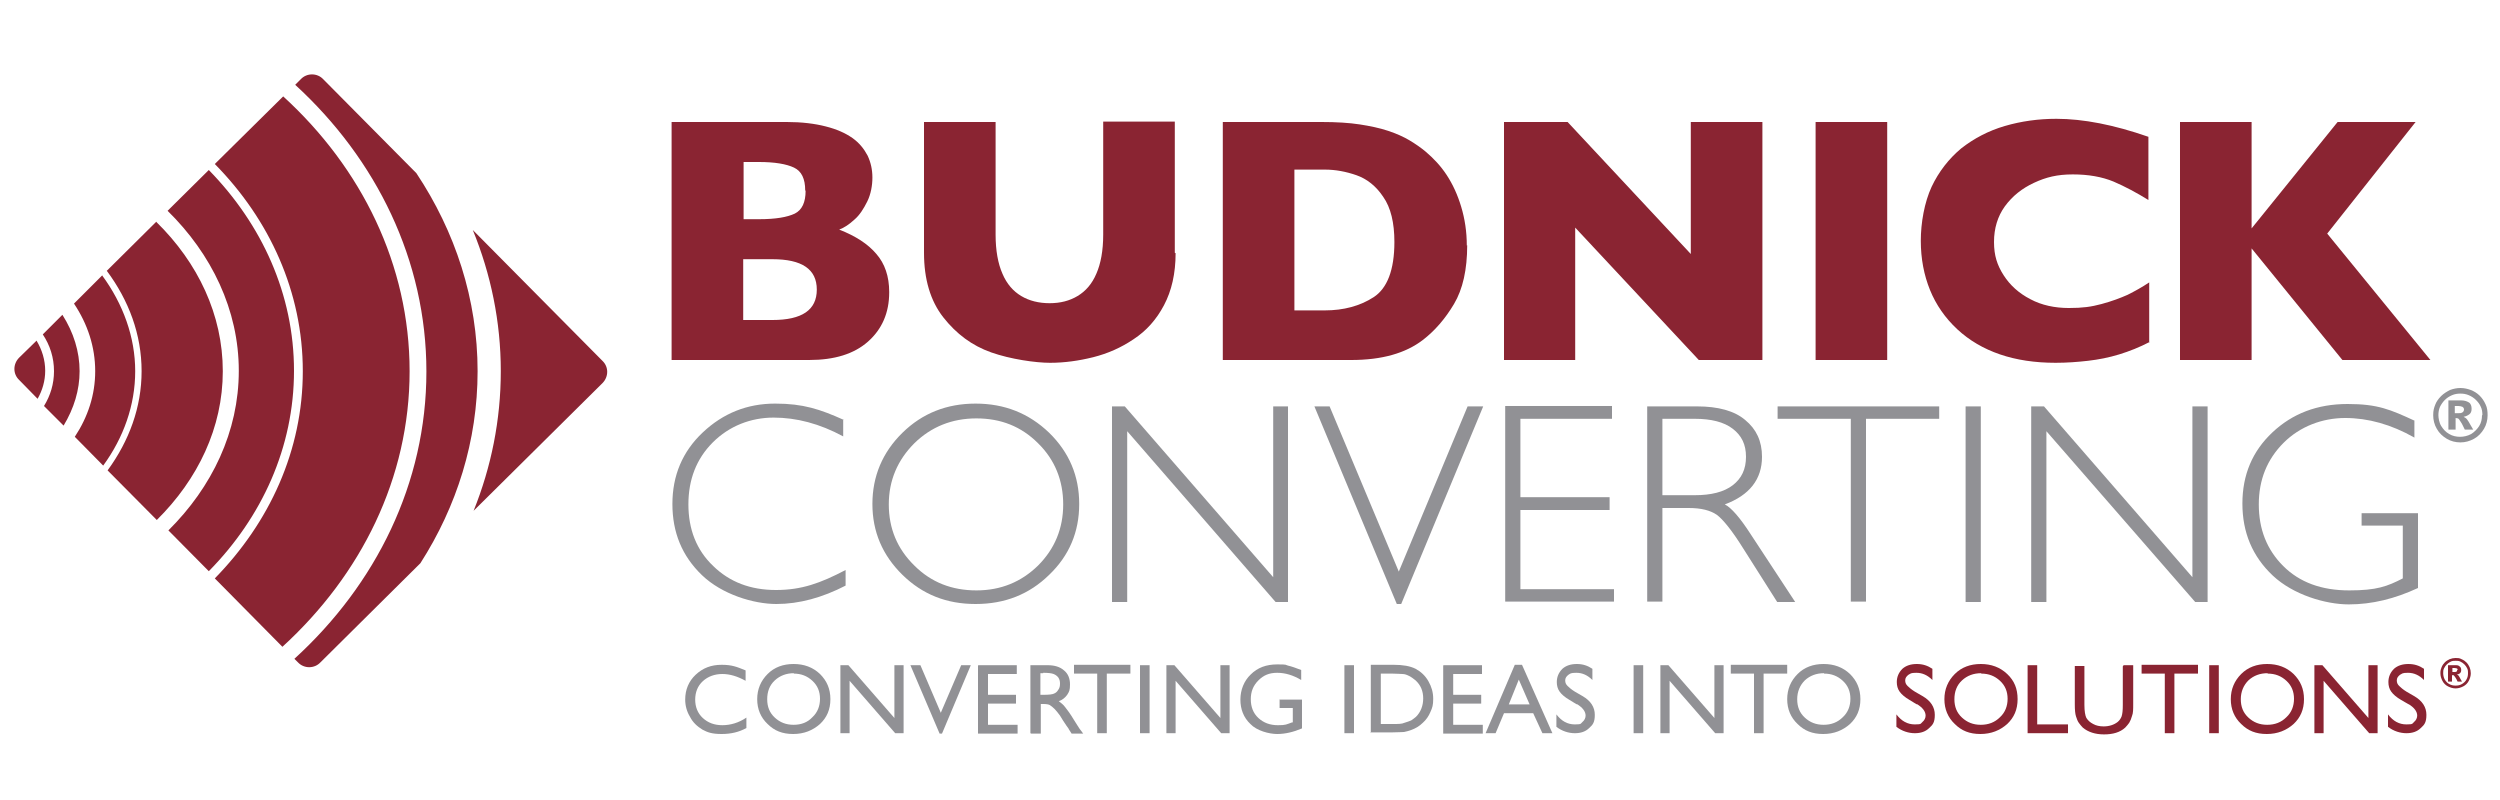
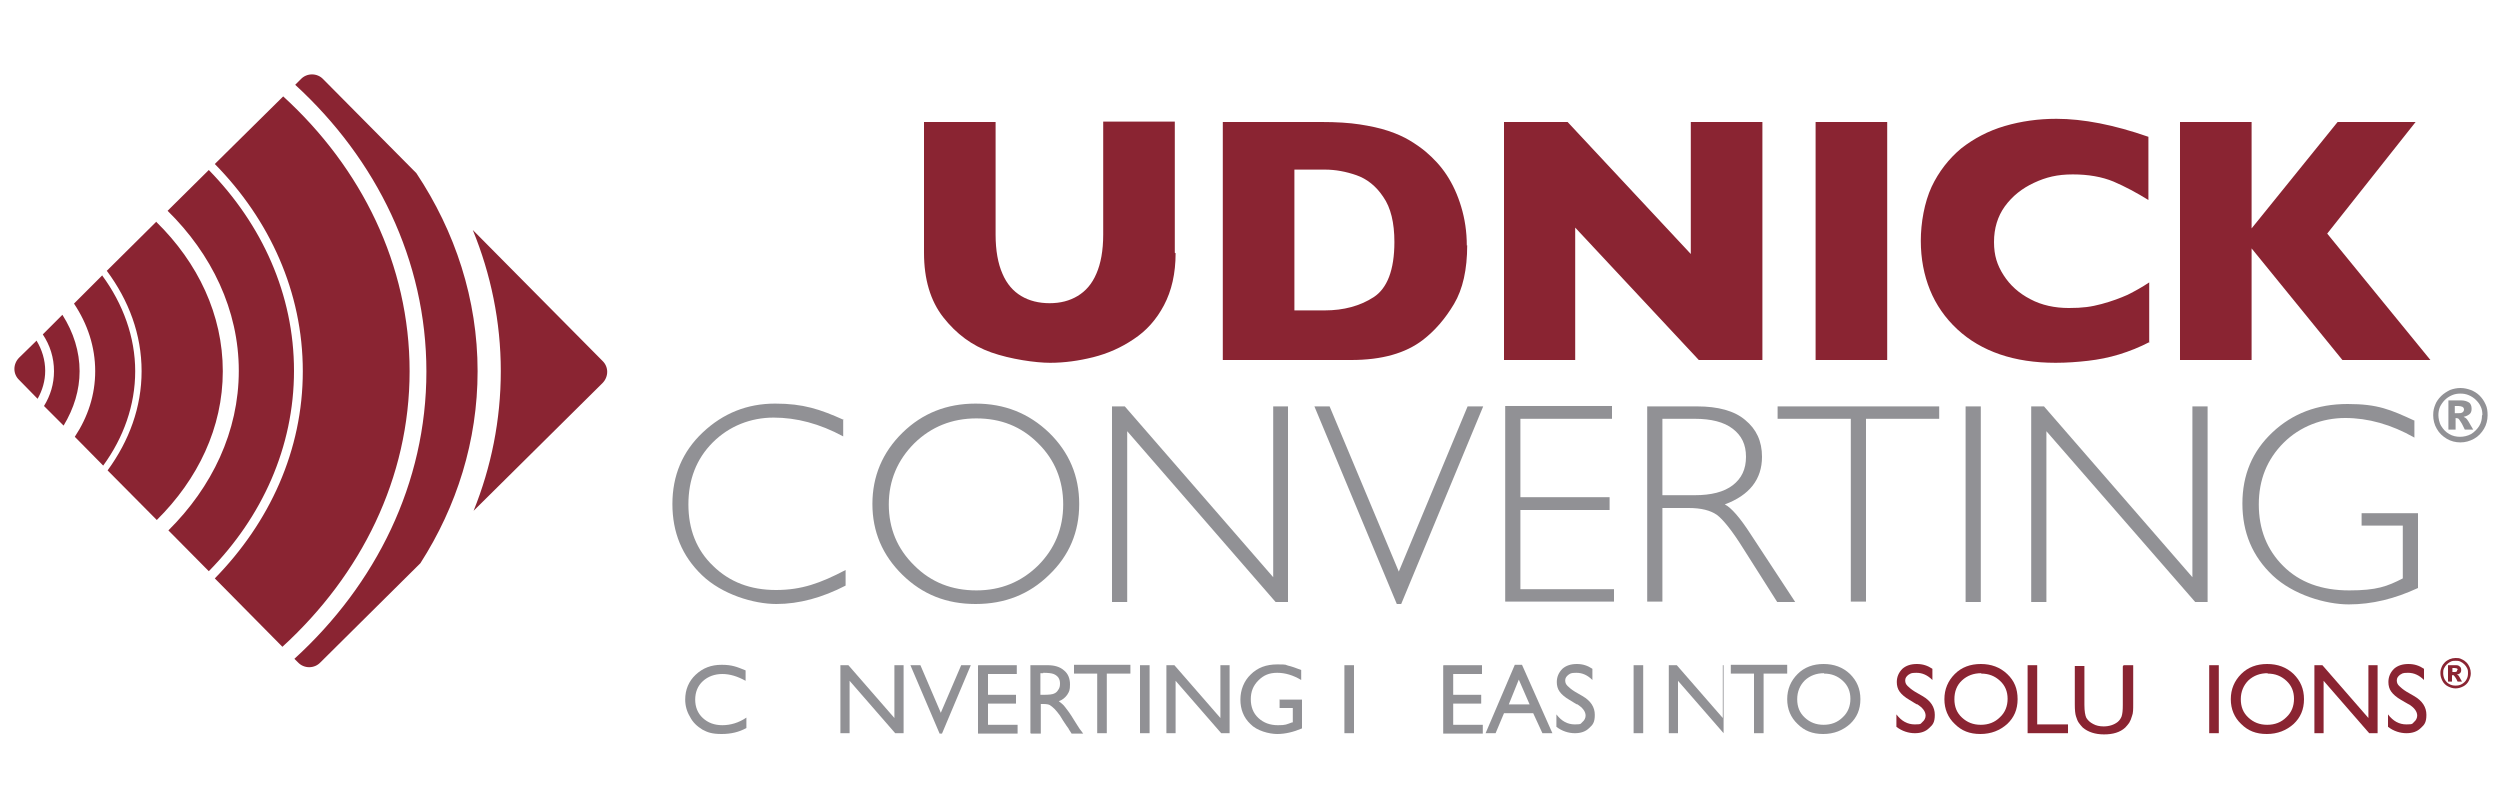
<svg xmlns="http://www.w3.org/2000/svg" id="Layer_1" version="1.1" viewBox="0 0 625 200">
  <defs>
    <style>
      .st0 {
        fill: #919195;
      }

      .st1 {
        fill: #8a2432;
      }
    </style>
  </defs>
  <g>
    <g>
      <path class="st0" d="M186.6,179.3v2.7c-1.8,1-3.8,1.5-6.2,1.5s-3.5-.4-4.8-1.1c-1.3-.8-2.4-1.8-3.1-3.2-.8-1.3-1.2-2.8-1.2-4.3,0-2.5.9-4.6,2.6-6.2,1.8-1.7,3.9-2.5,6.5-2.5s3.8.5,6,1.4v2.6c-2-1.1-3.9-1.7-5.8-1.7s-3.6.6-4.9,1.8c-1.3,1.2-1.9,2.8-1.9,4.6s.6,3.4,1.9,4.6c1.3,1.2,2.9,1.8,4.9,1.8s4.1-.6,6-1.9Z" />
-       <path class="st0" d="M198.4,166c2.6,0,4.8.8,6.6,2.5,1.7,1.7,2.6,3.7,2.6,6.3s-.9,4.6-2.6,6.2c-1.8,1.6-4,2.5-6.7,2.5s-4.7-.8-6.4-2.5c-1.7-1.6-2.6-3.7-2.6-6.2s.9-4.6,2.6-6.3c1.7-1.7,3.9-2.5,6.5-2.5ZM198.5,168.3c-1.9,0-3.5.6-4.8,1.8-1.3,1.2-1.9,2.8-1.9,4.7s.6,3.4,1.9,4.6c1.3,1.2,2.8,1.8,4.7,1.8s3.5-.6,4.7-1.9c1.3-1.2,1.9-2.8,1.9-4.6s-.6-3.3-1.9-4.5c-1.3-1.2-2.8-1.8-4.7-1.8Z" />
      <path class="st0" d="M223.6,166.3h2.3v17h-2.1l-11.4-13.1v13.1h-2.3v-17h2l11.5,13.2v-13.2Z" />
      <path class="st0" d="M240.3,166.3h2.4l-7.2,17.1h-.6l-7.3-17.1h2.5l5.1,11.9,5.1-11.9Z" />
      <path class="st0" d="M244.6,166.3h9.6v2.2h-7.2v5.2h7v2.2h-7v5.3h7.4v2.2h-9.9v-17Z" />
      <path class="st0" d="M257.6,183.3v-17h4.3c1.7,0,3.1.4,4.1,1.3,1,.8,1.5,2,1.5,3.5s-.2,1.8-.7,2.6c-.5.7-1.2,1.3-2.1,1.6.5.4,1.1.8,1.6,1.5.5.6,1.3,1.7,2.2,3.2.6,1,1.1,1.7,1.4,2.2l.9,1.2h-2.9l-.7-1.1s0-.1-.1-.2l-.5-.7-.8-1.2-.8-1.3c-.5-.7-1-1.3-1.4-1.7-.4-.4-.8-.7-1.1-.9-.3-.2-.9-.3-1.7-.3h-.6v7.4h-2.4ZM260.8,168.3h-.7v5.4h.9c1.2,0,2.1-.1,2.5-.3.5-.2.8-.5,1.1-1,.3-.4.4-.9.4-1.5s-.1-1-.4-1.5c-.3-.4-.7-.7-1.2-.9-.5-.2-1.4-.3-2.6-.3Z" />
      <path class="st0" d="M268.4,166.2h14.2v2.2h-5.9v14.9h-2.4v-14.9h-5.8v-2.2Z" />
      <path class="st0" d="M285,166.3h2.4v17h-2.4v-17Z" />
      <path class="st0" d="M305.1,166.3h2.3v17h-2.1l-11.4-13.1v13.1h-2.3v-17h2l11.5,13.2v-13.2Z" />
      <path class="st0" d="M319.8,174.9h5.7v7.2c-2.1.9-4.2,1.4-6.2,1.4s-5.1-.8-6.7-2.5c-1.7-1.6-2.5-3.7-2.5-6.1s.9-4.7,2.6-6.3c1.7-1.7,3.9-2.5,6.6-2.5s1.9.1,2.7.3c.9.2,2,.6,3.3,1.1v2.5c-2-1.2-4-1.8-6-1.8s-3.4.6-4.7,1.9c-1.3,1.3-1.9,2.8-1.9,4.7s.6,3.5,1.9,4.7c1.3,1.2,2.9,1.8,4.9,1.8s2.1-.2,3.5-.7h.2v-3.6h-3.3v-2.2Z" />
      <path class="st0" d="M336.1,166.3h2.4v17h-2.4v-17Z" />
-       <path class="st0" d="M342.7,183.2v-17h5.7c2.3,0,4.1.3,5.5,1,1.3.7,2.4,1.7,3.2,3.1.8,1.4,1.2,2.8,1.2,4.4s-.2,2.2-.7,3.3c-.4,1-1.1,2-1.9,2.7-.8.8-1.8,1.4-2.9,1.8-.6.2-1.2.4-1.8.5-.5,0-1.6.1-3.1.1h-5.4ZM348.2,168.4h-3v12.6h3.1c1.2,0,2.2,0,2.8-.3.7-.2,1.2-.4,1.7-.6.4-.3.9-.6,1.2-.9,1.2-1.2,1.8-2.8,1.8-4.6s-.6-3.3-1.9-4.5c-.5-.4-1-.8-1.6-1.1-.6-.3-1.1-.5-1.7-.5-.5,0-1.4-.1-2.5-.1Z" />
      <path class="st0" d="M360.9,166.3h9.6v2.2h-7.2v5.2h7v2.2h-7v5.3h7.4v2.2h-9.9v-17Z" />
      <path class="st0" d="M378.8,166.2h1.7l7.6,17.1h-2.5l-2.3-5h-7.3l-2.1,5h-2.5l7.3-17.1ZM382.4,176.1l-2.7-6.2-2.5,6.2h5.3Z" />
      <path class="st0" d="M394.2,176.1l-1.8-1.1c-1.2-.7-2-1.4-2.5-2.1-.5-.7-.7-1.5-.7-2.4,0-1.3.5-2.4,1.4-3.3.9-.8,2.1-1.2,3.6-1.2s2.7.4,3.9,1.2v2.8c-1.2-1.2-2.5-1.8-4-1.8s-1.5.2-2,.5c-.5.4-.8.8-.8,1.4s.2,1,.6,1.4c.4.4,1,.9,1.8,1.4l1.9,1.1c2.1,1.2,3.1,2.8,3.1,4.7s-.5,2.5-1.4,3.3c-.9.9-2.1,1.3-3.6,1.3s-3.2-.5-4.6-1.6v-3.1c1.3,1.7,2.8,2.5,4.6,2.5s1.4-.2,1.9-.6c.5-.4.8-1,.8-1.6,0-1-.7-2-2.2-2.9Z" />
      <path class="st0" d="M408.4,166.3h2.4v17h-2.4v-17Z" />
-       <path class="st0" d="M428.6,166.3h2.3v17h-2.1l-11.4-13.1v13.1h-2.3v-17h2l11.5,13.2v-13.2Z" />
+       <path class="st0" d="M428.6,166.3h2.3v17l-11.4-13.1v13.1h-2.3v-17h2l11.5,13.2v-13.2Z" />
      <path class="st0" d="M432.6,166.2h14.2v2.2h-5.9v14.9h-2.4v-14.9h-5.8v-2.2Z" />
      <path class="st0" d="M455.9,166c2.6,0,4.8.8,6.6,2.5,1.7,1.7,2.6,3.7,2.6,6.3s-.9,4.6-2.6,6.2c-1.8,1.6-4,2.5-6.7,2.5s-4.7-.8-6.4-2.5c-1.7-1.6-2.6-3.7-2.6-6.2s.9-4.6,2.6-6.3c1.7-1.7,3.9-2.5,6.5-2.5ZM456,168.3c-1.9,0-3.5.6-4.8,1.8-1.2,1.2-1.9,2.8-1.9,4.7s.6,3.4,1.9,4.6c1.3,1.2,2.8,1.8,4.7,1.8s3.5-.6,4.8-1.9c1.3-1.2,1.9-2.8,1.9-4.6s-.6-3.3-1.9-4.5c-1.3-1.2-2.8-1.8-4.7-1.8Z" />
      <path class="st1" d="M479.2,176.1l-1.8-1.1c-1.2-.7-2-1.4-2.5-2.1-.5-.7-.7-1.5-.7-2.4,0-1.3.5-2.4,1.4-3.3.9-.8,2.1-1.2,3.6-1.2s2.7.4,3.9,1.2v2.8c-1.2-1.2-2.5-1.8-4-1.8s-1.4.2-2,.5c-.5.4-.8.8-.8,1.4s.2,1,.6,1.4c.4.4,1,.9,1.8,1.4l1.9,1.1c2.1,1.2,3.1,2.8,3.1,4.7s-.5,2.5-1.4,3.3c-.9.9-2.1,1.3-3.6,1.3s-3.2-.5-4.6-1.6v-3.1c1.3,1.7,2.8,2.5,4.6,2.5s1.4-.2,1.9-.6c.5-.4.8-1,.8-1.6,0-1-.7-2-2.2-2.9Z" />
      <path class="st1" d="M495.2,166c2.6,0,4.8.8,6.6,2.5,1.8,1.7,2.6,3.7,2.6,6.3s-.9,4.6-2.6,6.2c-1.8,1.6-4,2.5-6.7,2.5s-4.7-.8-6.4-2.5c-1.7-1.6-2.6-3.7-2.6-6.2s.9-4.6,2.6-6.3c1.7-1.7,3.9-2.5,6.5-2.5ZM495.3,168.3c-1.9,0-3.5.6-4.8,1.8-1.3,1.2-1.9,2.8-1.9,4.7s.6,3.4,1.9,4.6c1.3,1.2,2.8,1.8,4.7,1.8s3.5-.6,4.8-1.9c1.3-1.2,1.9-2.8,1.9-4.6s-.6-3.3-1.9-4.5c-1.3-1.2-2.8-1.8-4.7-1.8Z" />
      <path class="st1" d="M506.9,166.3h2.4v14.8h7.7v2.2h-10.1v-17Z" />
      <path class="st1" d="M530.9,166.3h2.4v9.7c0,1.3,0,2.3-.3,3-.2.7-.4,1.2-.7,1.7-.3.4-.6.8-1,1.2-1.3,1.2-3.1,1.7-5.3,1.7s-4-.6-5.3-1.7c-.4-.4-.7-.8-1-1.2-.3-.4-.5-1-.7-1.6-.2-.6-.3-1.6-.3-3v-9.6h2.4v9.7c0,1.6.2,2.7.5,3.3.4.6.9,1.1,1.7,1.5.7.4,1.6.6,2.6.6,1.4,0,2.6-.4,3.5-1.1.5-.4.8-.9,1-1.4.2-.6.3-1.5.3-2.8v-9.7Z" />
-       <path class="st1" d="M535.3,166.2h14.2v2.2h-5.9v14.9h-2.4v-14.9h-5.8v-2.2Z" />
      <path class="st1" d="M552.3,166.3h2.4v17h-2.4v-17Z" />
      <path class="st1" d="M566.8,166c2.6,0,4.8.8,6.6,2.5,1.7,1.7,2.6,3.7,2.6,6.3s-.9,4.6-2.6,6.2c-1.8,1.6-4,2.5-6.7,2.5s-4.7-.8-6.4-2.5c-1.7-1.6-2.6-3.7-2.6-6.2s.9-4.6,2.6-6.3c1.7-1.7,3.9-2.5,6.5-2.5ZM566.9,168.3c-1.9,0-3.5.6-4.8,1.8-1.2,1.2-1.9,2.8-1.9,4.7s.6,3.4,1.9,4.6c1.3,1.2,2.8,1.8,4.7,1.8s3.5-.6,4.8-1.9c1.3-1.2,1.9-2.8,1.9-4.6s-.6-3.3-1.9-4.5c-1.3-1.2-2.8-1.8-4.7-1.8Z" />
      <path class="st1" d="M592.1,166.3h2.3v17h-2.1l-11.4-13.1v13.1h-2.3v-17h2l11.5,13.2v-13.2Z" />
      <path class="st1" d="M602.2,176.1l-1.9-1.1c-1.2-.7-2-1.4-2.5-2.1-.5-.7-.7-1.5-.7-2.4,0-1.3.5-2.4,1.4-3.3.9-.8,2.1-1.2,3.6-1.2s2.7.4,3.9,1.2v2.8c-1.2-1.2-2.5-1.8-4-1.8s-1.4.2-2,.5c-.5.4-.8.8-.8,1.4s.2,1,.6,1.4c.4.4,1,.9,1.8,1.4l1.9,1.1c2.1,1.2,3.1,2.8,3.1,4.7s-.5,2.5-1.4,3.3c-.9.9-2.1,1.3-3.6,1.3s-3.2-.5-4.6-1.6v-3.1c1.3,1.7,2.8,2.5,4.6,2.5s1.4-.2,1.9-.6c.5-.4.8-1,.8-1.6,0-1-.7-2-2.2-2.9Z" />
    </g>
    <g>
-       <path class="st1" d="M222.3,73.1c0,5.1-1.8,9.2-5.3,12.3-3.5,3.1-8.4,4.6-14.7,4.6h-34.4V30.5h28.8c3.7,0,7,.4,9.7,1.1,2.8.7,5,1.7,6.7,2.9,1.7,1.2,2.9,2.7,3.8,4.4.8,1.7,1.2,3.5,1.2,5.5s-.4,4.2-1.3,6c-.9,1.8-1.9,3.4-3.2,4.5-1.3,1.2-2.5,2-3.8,2.5,4.1,1.6,7.2,3.6,9.3,6.1,2.1,2.4,3.2,5.6,3.2,9.5ZM201.3,47.6c0-2.9-.9-4.8-2.8-5.7-1.9-.9-4.8-1.4-8.8-1.4h-3.8v14.3h3.9c4.1,0,7-.5,8.9-1.4,1.8-.9,2.7-2.8,2.7-5.7ZM204.2,72.4c0-5.1-3.7-7.6-11.1-7.6h-7.3v15.2h7.3c7.4,0,11.1-2.5,11.1-7.6Z" />
      <path class="st1" d="M293.9,63.3c0,5.1-1,9.4-2.9,13-1.9,3.6-4.4,6.4-7.6,8.5-3.1,2.1-6.5,3.6-10.1,4.5-3.6.9-7.2,1.4-10.8,1.4s-9.9-.9-14.7-2.6c-4.8-1.7-8.7-4.6-12-8.8-3.2-4.1-4.8-9.5-4.8-16.1V30.5h17.9v28.2c0,3.9.6,7.2,1.7,9.7,1.1,2.6,2.7,4.4,4.7,5.6,2,1.2,4.4,1.8,7.1,1.8s5-.6,7-1.8c2-1.2,3.6-3,4.7-5.6,1.1-2.5,1.7-5.8,1.7-9.7v-28.3h17.9v32.8Z" />
      <path class="st1" d="M366.8,61.3c0,6.1-1.1,11-3.3,14.7-2.2,3.7-4.8,6.7-7.8,9-4.3,3.3-10.2,5-17.9,5h-32.1V30.5h24.7c3.7,0,6.9.2,9.5.6,2.6.4,5,.9,7.1,1.6,2.1.7,3.9,1.5,5.4,2.4,1.5.9,2.8,1.8,4,2.8,2,1.7,3.8,3.6,5.3,5.9,1.5,2.3,2.7,4.9,3.6,7.9.9,3,1.4,6.2,1.4,9.7ZM348.6,60.5c0-4.8-.9-8.6-2.8-11.3-1.8-2.7-4.1-4.5-6.7-5.4-2.6-.9-5.2-1.4-7.9-1.4h-7.6v35.2h7.6c4.7,0,8.8-1.1,12.2-3.3,3.4-2.2,5.2-6.8,5.2-13.8Z" />
      <path class="st1" d="M440.7,90h-16l-30.9-33.1v33.1h-17.8V30.5h15.9l30.8,33V30.5h17.9v59.5Z" />
      <path class="st1" d="M471.8,80.4v9.6s-17.9,0-17.9,0V30.5h17.9v49.9Z" />
      <path class="st1" d="M537.4,85.5c-2.5,1.3-5,2.3-7.6,3.1-2.6.8-5.2,1.3-7.8,1.6-2.6.3-5.3.5-8.1.5-5.2,0-9.8-.7-13.9-2.1-4.1-1.4-7.7-3.5-10.7-6.3-3-2.8-5.3-6.1-6.8-9.8-1.5-3.7-2.3-7.8-2.3-12.3s.9-9.6,2.7-13.5c1.8-3.8,4.3-7,7.4-9.6,3.2-2.5,6.8-4.4,10.9-5.6,4.1-1.2,8.4-1.8,12.9-1.8,6.7,0,14.4,1.5,23,4.5v15.8c-2.9-1.8-5.9-3.4-8.7-4.6-2.9-1.2-6.3-1.8-10.2-1.8s-6.7.7-9.7,2.1c-3,1.4-5.4,3.3-7.3,5.9-1.8,2.5-2.7,5.5-2.7,8.9s.8,5.8,2.4,8.3c1.6,2.5,3.8,4.5,6.7,6,2.8,1.5,6.1,2.2,9.6,2.2s5.6-.3,8.2-1c2.6-.7,4.7-1.5,6.5-2.3,1.8-.9,3.6-1.9,5.4-3.1v15.1Z" />
      <path class="st1" d="M607.5,90h-21.9l-22.7-27.9v27.9h-17.9V30.5h17.9v26.6l21.5-26.6h19.5l-22.1,27.9,25.8,31.6Z" />
    </g>
    <g>
      <path class="st0" d="M621.9,103.8c0,1.2-.3,2.4-.9,3.4-.6,1-1.4,1.9-2.5,2.5-1.1.6-2.2.9-3.4.9s-2.4-.3-3.4-.9c-1-.6-1.9-1.4-2.5-2.5-.6-1-.9-2.2-.9-3.4s.2-1.8.5-2.6c.3-.8.8-1.5,1.5-2.2.6-.6,1.4-1.1,2.2-1.5.8-.3,1.7-.5,2.6-.5s1.8.2,2.6.5c.8.3,1.6.8,2.2,1.4.6.6,1.1,1.3,1.5,2.2.4.8.5,1.7.5,2.7ZM620.6,103.8c0-.8-.1-1.5-.4-2.1-.3-.7-.7-1.2-1.2-1.7-.5-.5-1.1-.9-1.8-1.2-.7-.3-1.4-.4-2.1-.4s-1.4.1-2.1.4c-.7.3-1.3.7-1.8,1.2-.5.5-.9,1.1-1.2,1.7-.3.7-.4,1.4-.4,2.1s.2,1.9.7,2.7c.5.8,1.1,1.5,2,2,.8.5,1.8.7,2.7.7s1.9-.2,2.8-.7c.8-.5,1.5-1.2,2-2,.5-.8.7-1.7.7-2.7ZM618.3,107.4h-2.1c-.4-.8-.7-1.5-1-1.9-.3-.5-.5-.8-.7-.9-.2,0-.4-.1-.6-.1v2.9h-1.8v-7.3h3.2c.8,0,1.4.2,1.9.5.5.3.7.9.7,1.6s-.2,1.1-.6,1.4c-.4.3-.9.5-1.4.6.4.2.7.4.9.7.2.3.5.7.8,1.3l.7,1.2ZM616,102.4c0-.3-.1-.5-.4-.7-.3-.1-.6-.2-1-.2h-.9v1.8h.8c.5,0,.8,0,1.1-.2.2-.1.4-.4.4-.7Z" />
      <path class="st0" d="M210.8,105v4.1c-5.9-3.2-11.7-4.7-17.4-4.7s-11.1,2.1-15.2,6.2c-4.1,4.1-6.1,9.3-6.1,15.5s2,11.4,6.2,15.4c4.1,4,9.3,6,15.7,6s11.1-1.7,17.4-5v3.9c-5.8,3-11.6,4.6-17.3,4.6s-13.6-2.4-18.6-7.2c-5-4.8-7.4-10.7-7.4-17.8s2.5-13.1,7.6-17.9c5.1-4.8,11.1-7.2,18.1-7.2s11.2,1.4,17.2,4.1Z" />
      <path class="st0" d="M243.9,100.9c7.2,0,13.3,2.4,18.4,7.3,5,4.9,7.5,10.8,7.5,17.8s-2.5,12.9-7.5,17.7c-5,4.9-11.1,7.3-18.4,7.3s-13.3-2.4-18.3-7.3c-5-4.9-7.5-10.8-7.5-17.7s2.5-12.9,7.5-17.8c5-4.9,11.1-7.3,18.3-7.3ZM244.1,147.6c6.1,0,11.2-2.1,15.4-6.2,4.2-4.2,6.3-9.3,6.3-15.3s-2.1-11.2-6.3-15.3c-4.2-4.2-9.3-6.2-15.4-6.2s-11.3,2.1-15.5,6.2c-4.2,4.2-6.4,9.3-6.4,15.3s2.1,11.1,6.4,15.3c4.2,4.2,9.4,6.2,15.5,6.2Z" />
      <path class="st0" d="M322,101.6v48.9h-3.1l-37.1-42.7v42.7h-3.8v-48.9h3.2l37.1,42.7v-42.7h3.8Z" />
      <path class="st0" d="M370.8,101.6l-20.5,49.4h-1.1l-20.6-49.4h3.8l17.3,41.3,17.2-41.3h3.8Z" />
      <path class="st0" d="M403,101.6v3.1h-22.9v19.6h22.3v3.2h-22.3v19.8h23.4v3.1h-27.2v-48.9h26.7Z" />
      <path class="st0" d="M411.8,101.6h12.5c5.2,0,9.3,1.1,12,3.4,2.8,2.3,4.2,5.3,4.2,9.2,0,5.6-3.1,9.6-9.3,11.9,1.6.8,3.8,3.3,6.5,7.5l11.1,16.9h-4.5l-8.5-13.4c-2.8-4.5-5.1-7.3-6.6-8.4-1.6-1.1-3.9-1.7-7-1.7h-6.6v23.4h-3.8v-48.9ZM415.6,104.7v19.1h8.1c4.1,0,7.3-.8,9.5-2.5,2.2-1.7,3.3-4,3.3-7.1s-1.1-5.3-3.3-7c-2.2-1.7-5.4-2.5-9.5-2.5h-8Z" />
      <path class="st0" d="M484.8,101.6v3.1h-18.3v45.7h-3.8v-45.7h-18.3v-3.1h40.5Z" />
      <path class="st0" d="M495.2,101.6v48.9h-3.8v-48.9h3.8Z" />
      <path class="st0" d="M551.9,101.6v48.9h-3.1l-37.2-42.7v42.7h-3.8v-48.9h3.2l37.1,42.7v-42.7h3.8Z" />
      <path class="st0" d="M603.6,105.1v4.3c-5.8-3.3-11.6-4.9-17.3-4.9s-11.3,2.1-15.4,6.2c-4.1,4.1-6.2,9.2-6.2,15.4s2,11.3,6.1,15.4c4.1,4.1,9.6,6.1,16.5,6.1s9.5-1,13.4-3v-13.2h-10.3v-3.1h14.1v18.7c-5.8,2.7-11.5,4.1-17.3,4.1s-13.9-2.4-19-7.2c-5.1-4.8-7.6-10.8-7.6-18s2.5-13.1,7.5-17.8c5-4.7,11.2-7.1,18.8-7.1s10.7,1.4,16.8,4.2Z" />
    </g>
    <path class="st1" d="M39.1,55.4l-12.4,12.3c5.5,7.4,8.7,15.9,8.7,25.1,0,9-3.1,17.4-8.5,24.8l12.3,12.4c10.3-10.2,16.5-23.1,16.5-37.2,0-14.1-6.2-27.1-16.6-37.3ZM25.6,68.8l-7.1,7.1c3.4,5.1,5.3,10.8,5.3,16.9,0,5.9-1.8,11.4-5.1,16.4l7.1,7.2c5.1-7,8-15.1,8-23.6s-3-16.8-8.3-24ZM9.1,85.2l-4.3,4.2c-1.6,1.6-1.6,4.1,0,5.6l4.6,4.7c1.2-2.1,1.9-4.5,1.9-7,0-2.7-.8-5.3-2.2-7.6ZM15.6,78.7l-4.9,4.9c1.8,2.7,2.8,5.8,2.8,9.2,0,3.2-.9,6.1-2.5,8.7l4.9,4.9c2.6-4.3,4-8.9,4-13.6,0-4.9-1.5-9.7-4.3-14.1ZM52.1,42.6l-10.2,10.1c11,10.8,17.8,24.8,17.8,40,0,15.2-6.7,29.1-17.6,39.9l10.1,10.2c13.3-13.5,21.3-31,21.3-50.1s-8-36.6-21.3-50.2ZM150.6,90.2l-32.4-32.7c4.5,11,7,22.9,7,35.3,0,12.2-2.4,24-6.8,34.9l32.2-31.9c1.6-1.6,1.6-4.1,0-5.6ZM104.1,43.3l-23.3-23.5c-1.5-1.6-4.1-1.6-5.6,0l-1.4,1.4c20.3,18.6,32.8,43.9,32.8,71.7,0,27.9-12.6,53.2-33,71.8l.9.9c1.5,1.6,4.1,1.6,5.6,0l25-24.8c9.1-14.2,14.3-30.6,14.3-48,0-18-5.6-34.9-15.3-49.5ZM102.4,92.8c0-26.6-12-50.8-31.6-68.7l-17.1,16.9c13.7,13.9,22,32,22,51.8s-8.3,37.8-22,51.8l16.9,17.1c19.7-18,31.8-42.2,31.8-68.9Z" />
  </g>
  <path class="st1" d="M617.7,168.3c0,.7-.2,1.3-.5,1.9-.3.6-.8,1.1-1.4,1.4-.6.3-1.2.5-1.9.5s-1.3-.2-1.9-.5c-.6-.3-1.1-.8-1.4-1.4-.3-.6-.5-1.2-.5-1.9s.1-1,.3-1.5c.2-.5.5-.9.8-1.2.4-.4.8-.6,1.2-.8.5-.2,1-.3,1.5-.3s1,0,1.5.3c.5.2.9.5,1.2.8.4.4.6.8.8,1.2.2.5.3,1,.3,1.5ZM617,168.3c0-.4,0-.8-.2-1.2-.2-.4-.4-.7-.7-1-.3-.3-.6-.5-1-.7-.4-.2-.8-.2-1.2-.2s-.8,0-1.2.2c-.4.2-.7.4-1,.7-.3.3-.5.6-.7,1-.2.4-.2.8-.2,1.2s.1,1.1.4,1.6c.3.5.7.9,1.1,1.1.5.3,1,.4,1.6.4s1.1-.1,1.6-.4c.5-.3.9-.7,1.1-1.1.3-.5.4-1,.4-1.6ZM615.6,170.4h-1.2c-.2-.5-.4-.8-.6-1.1-.2-.3-.3-.4-.4-.5,0,0-.2,0-.4,0v1.6h-1v-4.1h1.8c.5,0,.8,0,1.1.3.3.2.4.5.4.9s-.1.6-.3.8c-.2.2-.5.3-.8.3.2.1.4.2.5.4.1.2.3.4.4.7l.4.7ZM614.4,167.5c0-.2,0-.3-.2-.4-.1,0-.3-.1-.6-.1h-.5v1h.4c.3,0,.5,0,.6-.1.1,0,.2-.2.2-.4Z" />
</svg>